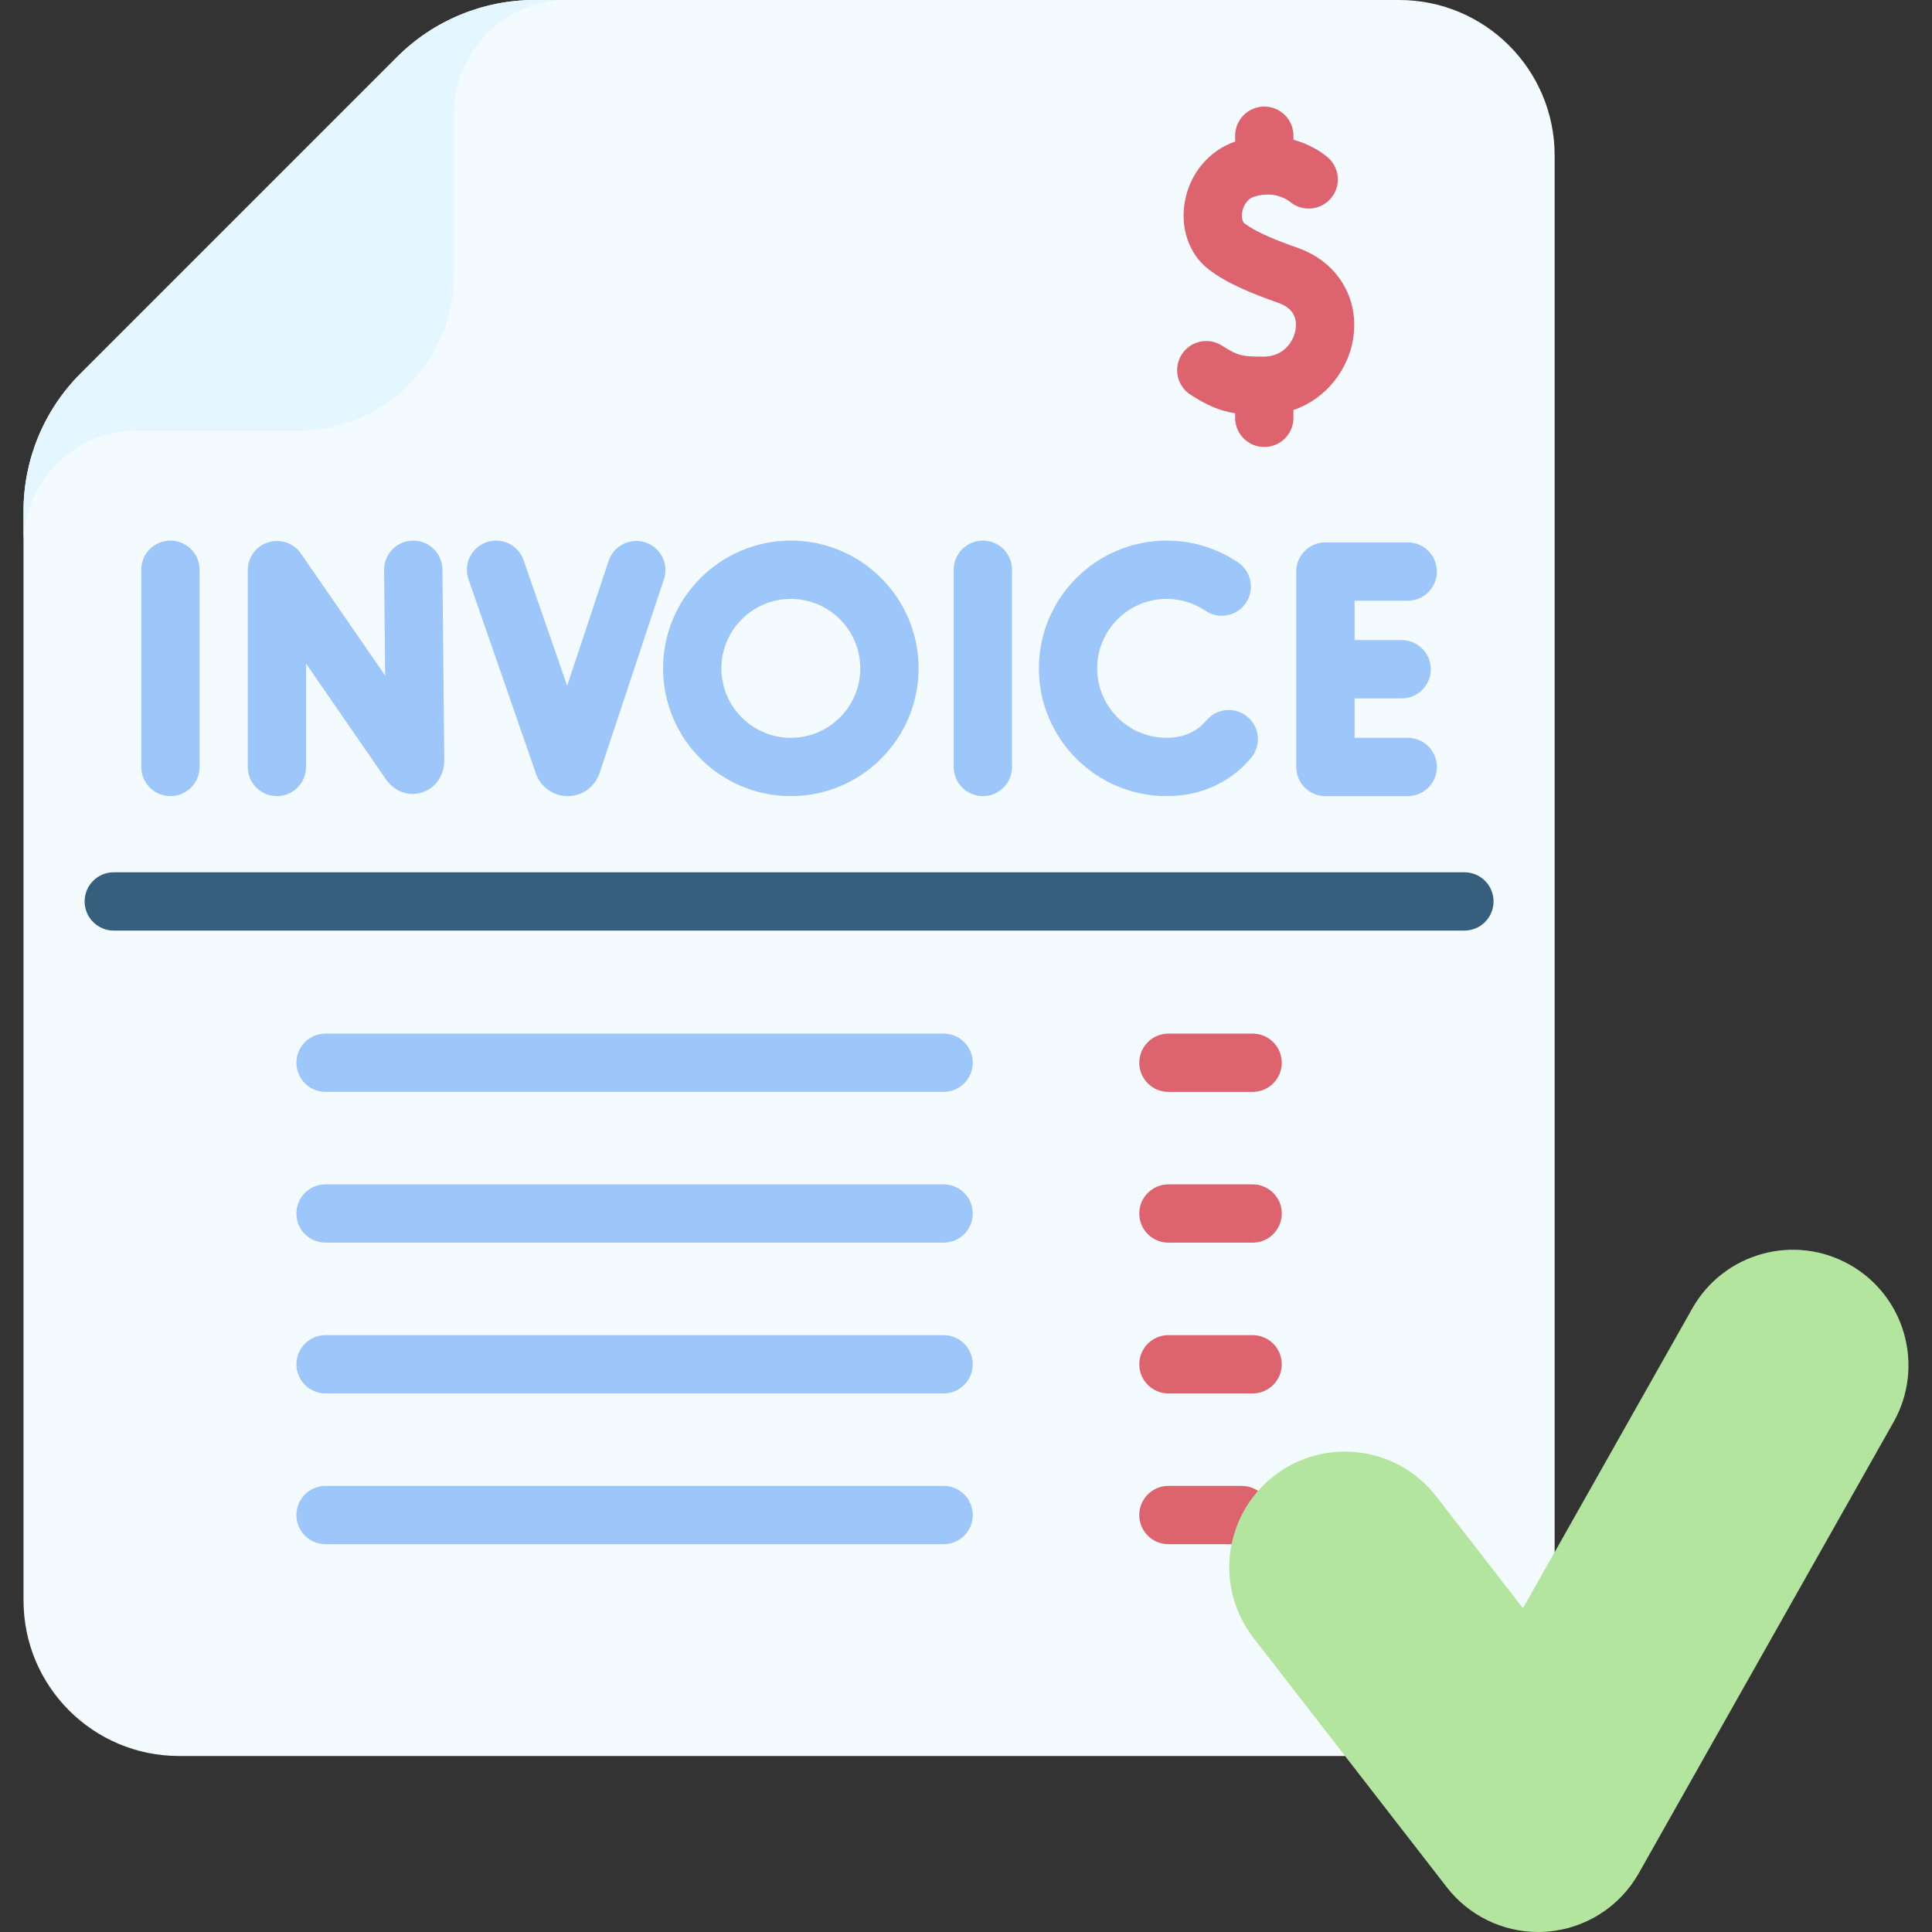
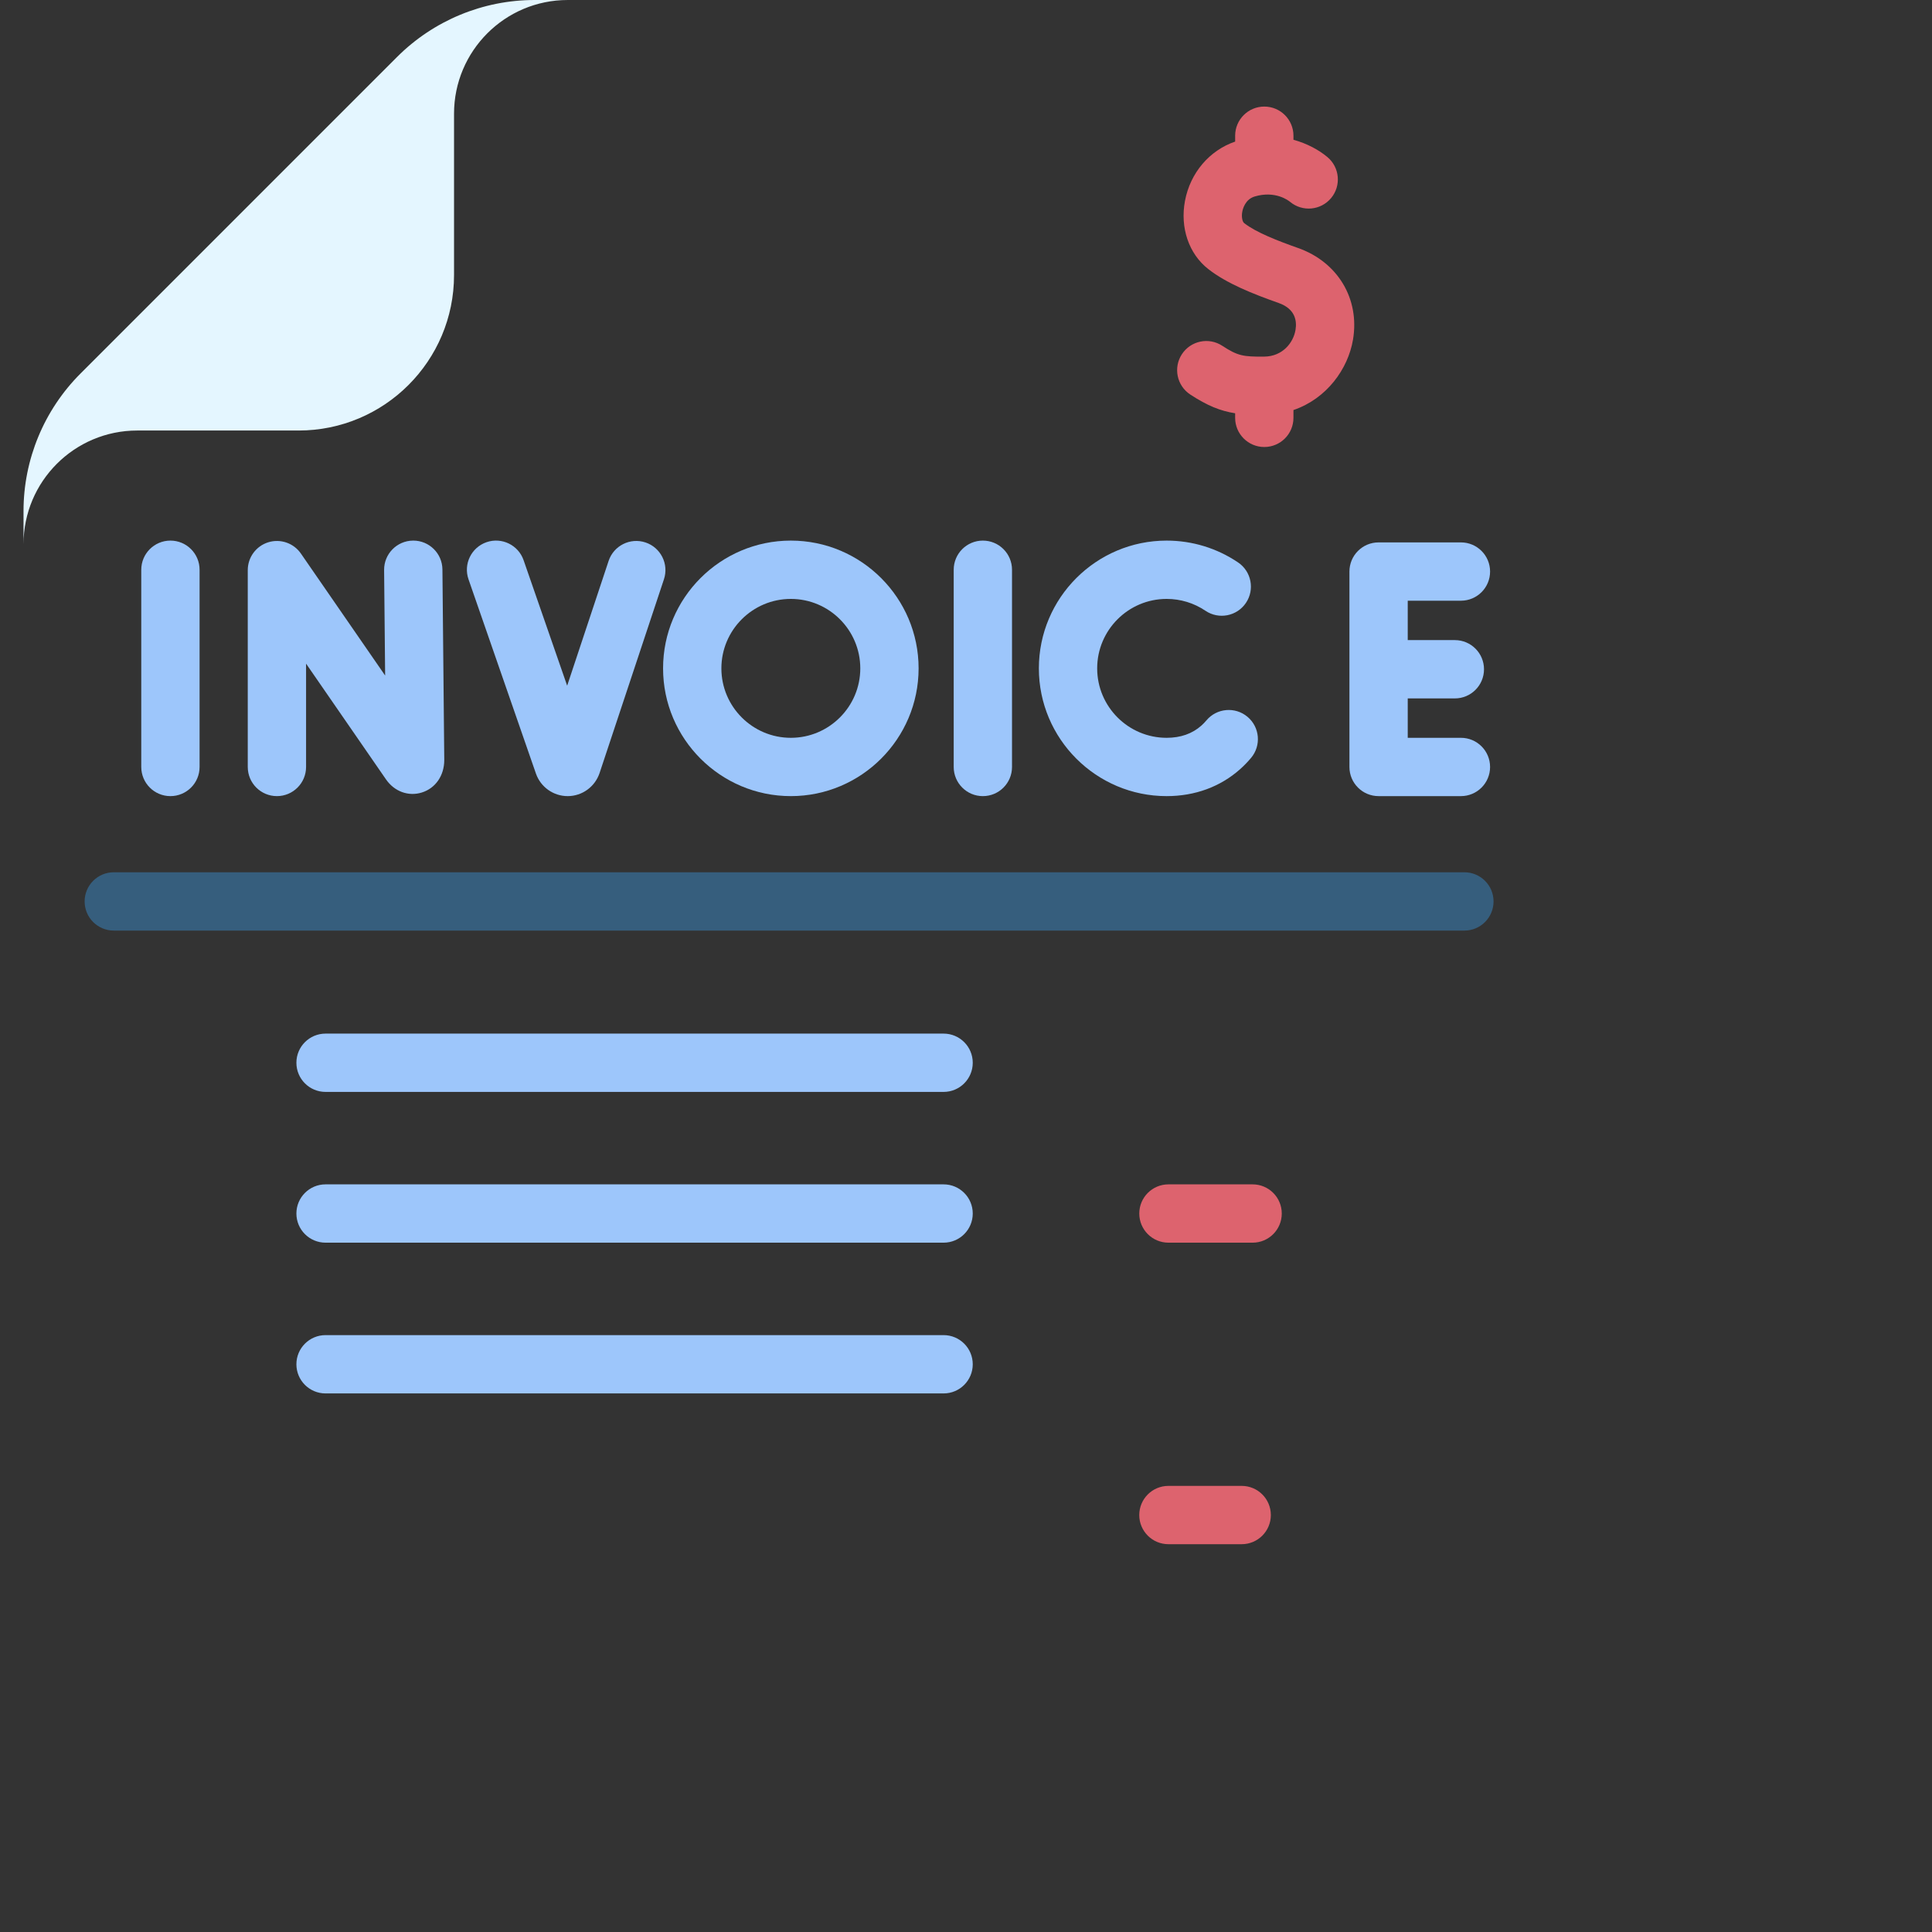
<svg xmlns="http://www.w3.org/2000/svg" id="Capa_1" enable-background="new 0 0 512 512" height="512" viewBox="0 0 512 512" width="512">
  <rect x="0" y="0" width="512" height="512" fill="#333333" stroke="none" />
  <g>
    <g>
-       <path d="m6.234 135.426v288.726c0 22.756 18.447 41.203 41.203 41.203h323.357c22.756 0 41.203-18.447 41.203-41.203v-382.949c0-22.756-18.447-41.203-41.203-41.203h-229.134c-13.659 0-26.758 5.426-36.416 15.084l-83.926 83.926c-9.658 9.658-15.084 22.757-15.084 36.416z" fill="#f4fbff" />
      <path d="m6.233 135.433v8.792c0-16.639 13.493-30.131 30.131-30.131h42.762c22.753 0 41.198-18.446 41.198-41.198v-42.763c0-16.639 13.492-30.131 30.131-30.131h-8.792c-13.661 0-26.76 5.431-36.423 15.084l-83.923 83.924c-9.653 9.663-15.084 22.762-15.084 36.423z" fill="#e4f6ff" />
    </g>
    <g>
      <g fill="#9dc6fb">
        <path d="m109.522 143.265c-.025 0-.051 0-.076.001-4.268.041-7.693 3.534-7.652 7.8l.271 27.956-22.321-32.323c-1.922-2.782-5.426-3.99-8.658-2.986-3.227 1.007-5.427 3.995-5.427 7.376v52.166c0 4.267 3.459 7.726 7.726 7.726 4.268 0 7.726-3.459 7.726-7.726v-27.381l21.189 30.684c2.224 3.213 5.953 4.573 9.495 3.465 3.608-1.127 5.939-4.474 5.939-8.604l-.488-50.503c-.041-4.241-3.491-7.651-7.724-7.651z" />
        <path d="m260.468 143.265c-4.268 0-7.726 3.459-7.726 7.726v52.264c0 4.267 3.459 7.726 7.726 7.726s7.726-3.459 7.726-7.726v-52.264c0-4.267-3.459-7.726-7.726-7.726z" />
        <path d="m45.164 143.265c-4.268 0-7.726 3.459-7.726 7.726v52.264c0 4.267 3.459 7.726 7.726 7.726s7.726-3.459 7.726-7.726v-52.264c0-4.267-3.458-7.726-7.726-7.726z" />
-         <path d="m373.066 195.528h-14.095v-10.441h12.485c4.268 0 7.726-3.459 7.726-7.726s-3.459-7.726-7.726-7.726h-12.485v-10.441h14.095c4.268 0 7.726-3.459 7.726-7.726s-3.459-7.726-7.726-7.726h-21.821c-4.268 0-7.726 3.459-7.726 7.726v51.787c0 4.267 3.459 7.726 7.726 7.726h21.821c4.268 0 7.726-3.459 7.726-7.726s-3.458-7.727-7.726-7.727z" />
+         <path d="m373.066 195.528v-10.441h12.485c4.268 0 7.726-3.459 7.726-7.726s-3.459-7.726-7.726-7.726h-12.485v-10.441h14.095c4.268 0 7.726-3.459 7.726-7.726s-3.459-7.726-7.726-7.726h-21.821c-4.268 0-7.726 3.459-7.726 7.726v51.787c0 4.267 3.459 7.726 7.726 7.726h21.821c4.268 0 7.726-3.459 7.726-7.726s-3.458-7.727-7.726-7.727z" />
        <path d="m330.596 189.958c-3.27-2.742-8.143-2.315-10.885.954-.419.499-.87.966-1.339 1.383-2.409 2.145-5.506 3.233-9.204 3.233-10.149 0-18.405-8.257-18.405-18.405s8.257-18.405 18.405-18.405c3.689 0 7.246 1.086 10.286 3.139 3.536 2.389 8.339 1.458 10.727-2.077 2.388-3.536 1.459-8.339-2.077-10.728-5.604-3.786-12.151-5.787-18.936-5.787-18.669 0-33.858 15.189-33.858 33.858s15.189 33.858 33.858 33.858c7.494 0 14.23-2.47 19.484-7.148 1.027-.916 2.002-1.922 2.898-2.99 2.742-3.27 2.314-8.143-.954-10.885z" />
        <path d="m171.056 143.754c-4.045-1.345-8.423.847-9.768 4.897l-10.985 33.068-11.546-33.262c-1.398-4.031-5.803-6.163-9.832-4.766-4.031 1.399-6.165 5.802-4.766 9.833l17.887 51.531c1.261 3.551 4.628 5.926 8.391 5.926h.06c3.788-.026 7.152-2.452 8.389-6.091l17.064-51.368c1.349-4.049-.844-8.422-4.894-9.768z" />
        <path d="m209.579 143.265c-18.669 0-33.858 15.189-33.858 33.858s15.189 33.858 33.858 33.858c18.67 0 33.859-15.189 33.859-33.858s-15.189-33.858-33.859-33.858zm0 52.263c-10.149 0-18.405-8.257-18.405-18.405s8.257-18.405 18.405-18.405c10.149 0 18.406 8.257 18.406 18.405s-8.257 18.405-18.406 18.405z" />
      </g>
      <path d="m388.079 246.615h-357.926c-4.268 0-7.726-3.459-7.726-7.726s3.459-7.726 7.726-7.726h357.927c4.268 0 7.726 3.459 7.726 7.726s-3.459 7.726-7.727 7.726z" fill="#365e7d" />
      <g>
        <g>
          <path d="m250.062 289.369h-163.788c-4.268 0-7.726-3.459-7.726-7.726s3.459-7.726 7.726-7.726h163.789c4.268 0 7.726 3.459 7.726 7.726 0 4.266-3.459 7.726-7.727 7.726z" fill="#9dc6fb" />
-           <path d="m331.956 289.369h-22.309c-4.268 0-7.726-3.459-7.726-7.726s3.459-7.726 7.726-7.726h22.309c4.268 0 7.726 3.459 7.726 7.726 0 4.266-3.459 7.726-7.726 7.726z" fill="#dd636e" />
        </g>
        <g>
          <path d="m250.062 329.321h-163.788c-4.268 0-7.726-3.459-7.726-7.726s3.459-7.726 7.726-7.726h163.789c4.268 0 7.726 3.459 7.726 7.726s-3.459 7.726-7.727 7.726z" fill="#9dc6fb" />
          <path d="m331.956 329.321h-22.309c-4.268 0-7.726-3.459-7.726-7.726s3.459-7.726 7.726-7.726h22.309c4.268 0 7.726 3.459 7.726 7.726s-3.459 7.726-7.726 7.726z" fill="#dd636e" />
        </g>
        <g>
          <path d="m250.062 369.274h-163.788c-4.268 0-7.726-3.459-7.726-7.726s3.459-7.726 7.726-7.726h163.789c4.268 0 7.726 3.459 7.726 7.726 0 4.266-3.459 7.726-7.727 7.726z" fill="#9dc6fb" />
-           <path d="m331.956 369.274h-22.309c-4.268 0-7.726-3.459-7.726-7.726s3.459-7.726 7.726-7.726h22.309c4.268 0 7.726 3.459 7.726 7.726 0 4.266-3.459 7.726-7.726 7.726z" fill="#dd636e" />
        </g>
        <g>
-           <path d="m250.062 409.226h-163.788c-4.268 0-7.726-3.459-7.726-7.726s3.459-7.726 7.726-7.726h163.789c4.268 0 7.726 3.459 7.726 7.726s-3.459 7.726-7.727 7.726z" fill="#9dc6fb" />
          <path d="m329.061 409.229h-19.419c-4.268 0-7.726-3.459-7.726-7.726s3.459-7.726 7.726-7.726h19.419c4.268 0 7.726 3.459 7.726 7.726.001 4.267-3.458 7.726-7.726 7.726z" fill="#dd636e" />
        </g>
      </g>
    </g>
    <g>
-       <path d="m407.617 512c-9.424 0-18.376-4.348-24.202-11.862l-51.212-66.058c-10.364-13.368-7.928-32.607 5.44-42.971 13.37-10.364 32.607-7.928 42.971 5.44l22.989 29.655 44.862-79.437c8.319-14.728 26.999-19.925 41.73-11.607 14.728 8.318 19.925 27.001 11.607 41.729l-67.514 119.545c-5.042 8.928-14.218 14.741-24.444 15.486-.744.053-1.488.08-2.227.08z" fill="#b3e59f" />
-     </g>
+       </g>
    <path d="m344.012 65.729c-5.29-1.87-11.124-4.116-14.289-6.599-.462-.362-.777-1.598-.505-3.039.142-.753.797-3.267 3.266-4.011 5.491-1.654 9.01 1.091 9.392 1.409 3.279 2.729 8.151 2.284 10.881-.996 2.729-3.28 2.284-8.151-.996-10.881-2.251-1.874-5.336-3.57-8.981-4.571v-1.072c0-4.267-3.459-7.726-7.726-7.726s-7.726 3.459-7.726 7.726v1.554c-6.831 2.342-11.898 8.289-13.295 15.707-1.341 7.111 1.017 14.031 6.153 18.059 4.91 3.853 11.878 6.607 18.676 9.01 4.417 1.561 4.864 4.743 4.462 7.138-.566 3.37-3.394 7.008-8.264 7.071-.002 0-.004 0-.006 0-.024 0-.047.004-.071.004-5.531.036-6.969-.193-11.073-2.877-3.571-2.337-8.359-1.335-10.695 2.236s-1.335 8.36 2.236 10.696c4.517 2.955 7.969 4.342 11.876 4.957v1.212c0 4.267 3.459 7.726 7.726 7.726s7.726-3.459 7.726-7.726v-2.068c8.824-3.014 14.474-10.883 15.783-18.667 1.816-10.801-4.031-20.554-14.55-24.272z" fill="#dd636e" />
  </g>
</svg>